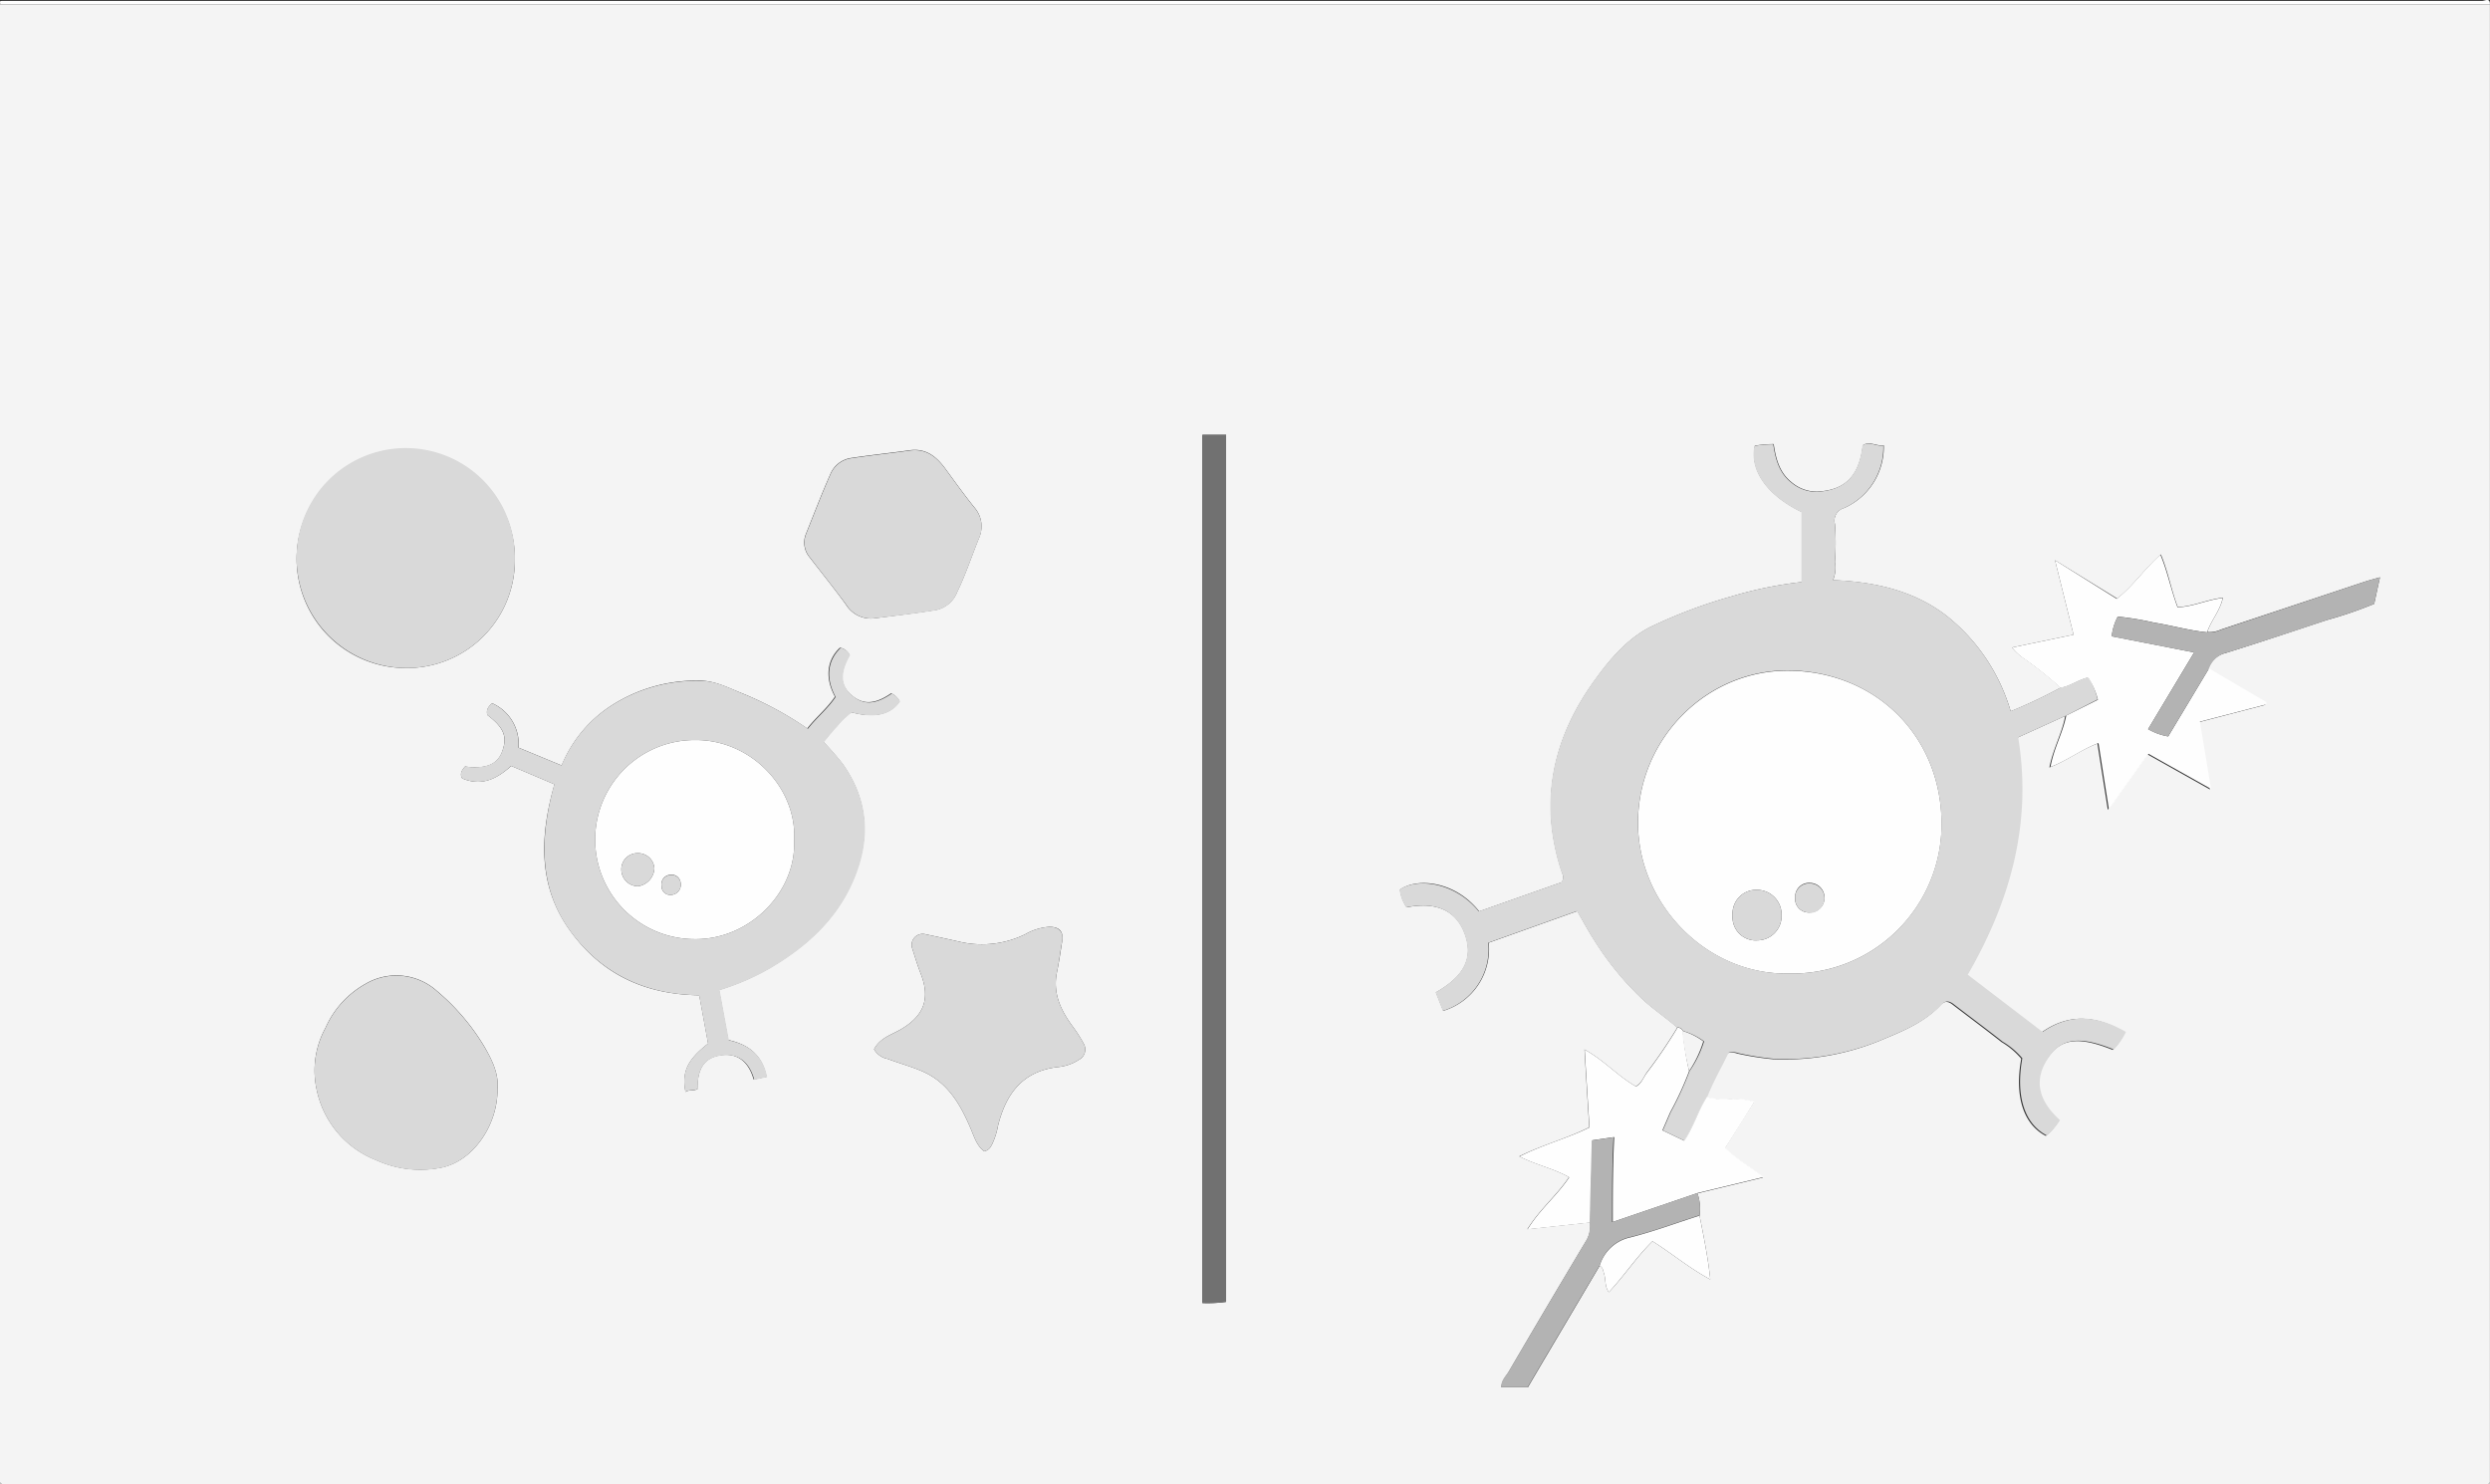
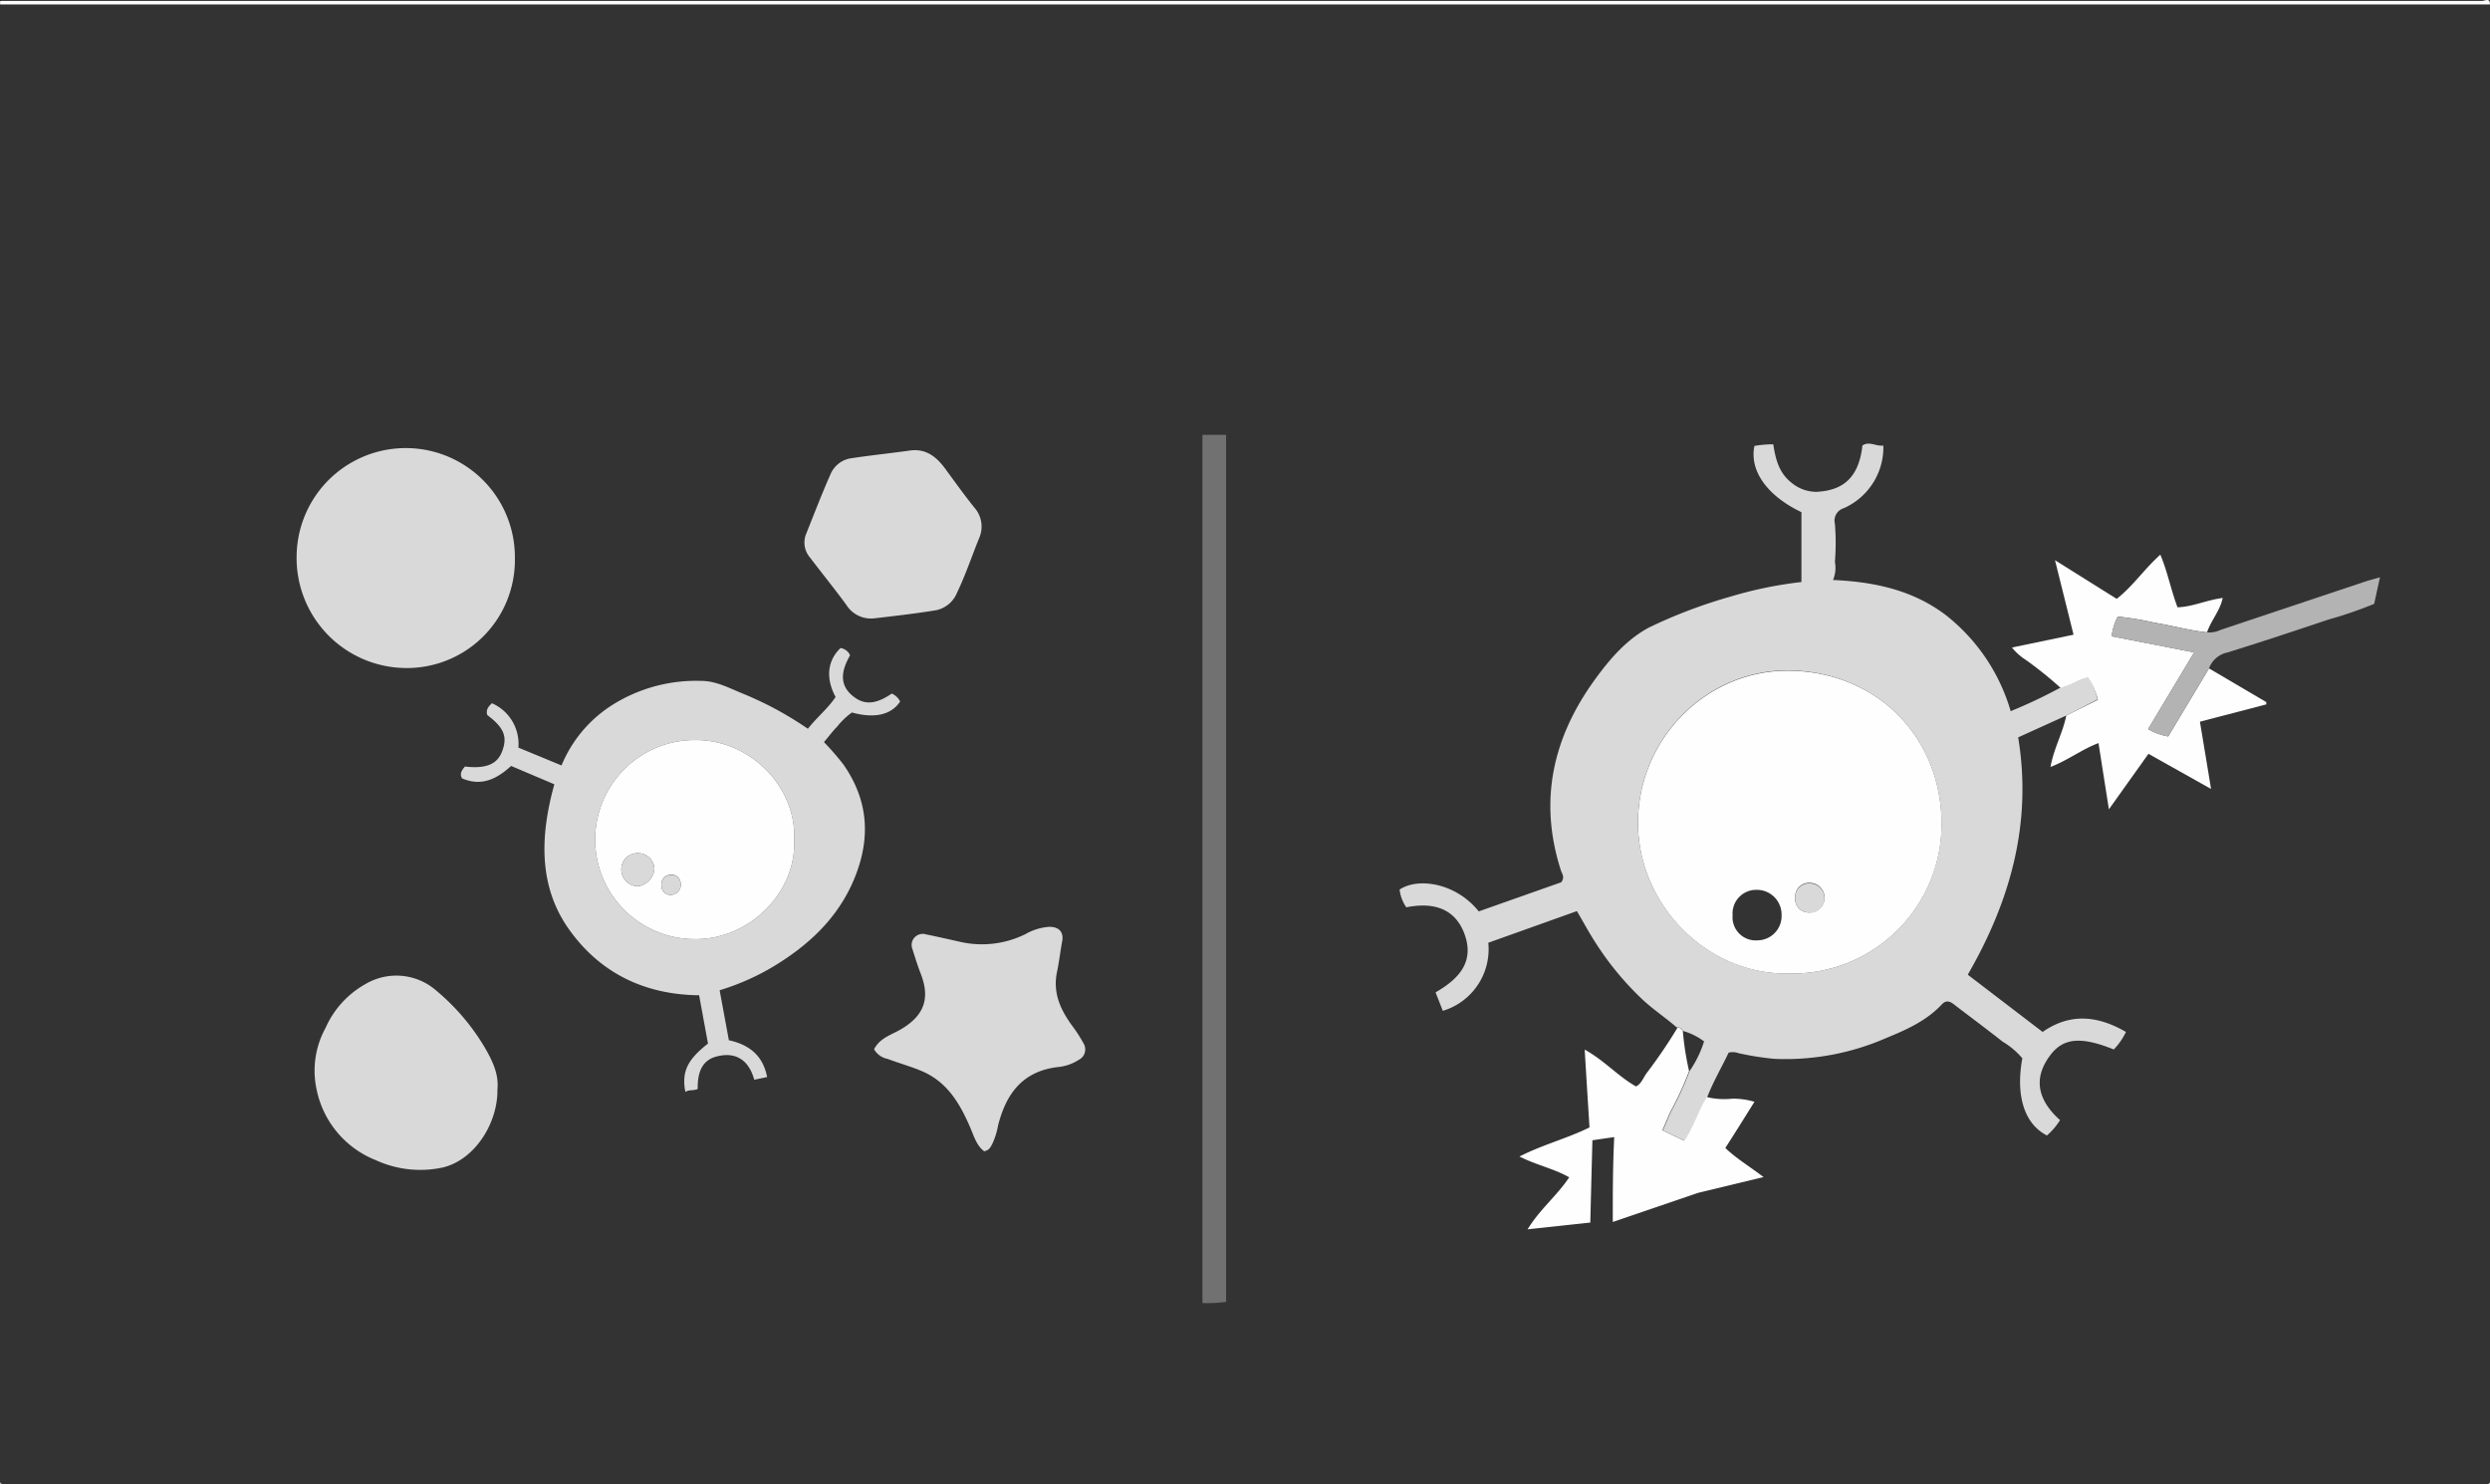
<svg xmlns="http://www.w3.org/2000/svg" viewBox="0 0 342.24 204">
  <rect x="0" y="0" width="342.24" height="204" fill="#333333" stroke="none" />
  <g id="Layer_2" data-name="Layer 2">
    <g id="GRAY_t-cell_selection_activation_Image" data-name="GRAY_t-cell selection | activation Image">
-       <path d="M342.23.61V203.75L342,204H.26L0,203.75V.61ZM219.86,174c.44.17.46.57.59,1,.29.84.08,1.81.68,2.61,2.13-2.25,3.8-4.83,6-7,2.69,1.68,5,3.67,7.94,5.24-.33-3.14-.93-6-1.47-8.76a6.49,6.49,0,0,0-.3-3.06l9-2.17c-1.89-1.5-3.67-2.53-5.25-4,1.31-2.09,2.62-4.18,4-6.35a10.39,10.39,0,0,0-3-.43,10.34,10.34,0,0,1-3.55-.22c.82-2.16,2-4.15,2.94-6.11a2.17,2.17,0,0,1,1.33.06,39,39,0,0,0,5,.79,34.63,34.63,0,0,0,15.37-2.88c2.75-1.13,5.49-2.35,7.58-4.58.56-.6,1.07-.51,1.66-.05,2.24,1.72,4.51,3.4,6.73,5.15a10.59,10.59,0,0,1,2.7,2.28c-.94,5.15.28,9,3.38,10.61a9,9,0,0,0,1.8-2.11c-3-2.68-3.84-5.72-1.24-9.05,1.8-2.3,4.27-2.42,8.63-.66a9,9,0,0,0,1.67-2.41c-3.9-2.32-7.69-2.67-11.45,0l-10.29-7.87c5.94-10.26,8.85-20.94,6.93-32.62l6.61-3c-.42,2.36-1.66,4.47-2.17,7.08,2.44-.94,4.33-2.44,6.6-3.28l1.43,9.1,5.44-7.63,8.6,4.83c-.54-3.24-1-6.22-1.53-9.24l9.12-2.38,0-.32-7.87-4.63a3.41,3.41,0,0,1,2.46-2.19c4.64-1.44,9.26-3,13.87-4.52A57,57,0,0,0,326.32,83c.25-1.15.5-2.3.8-3.65-.89.25-1.57.43-2.23.65l-19.64,6.53a3.65,3.65,0,0,1-1.87.34c.53-1.62,1.78-2.93,2.15-4.72-2.24.27-4.16,1.23-6.21,1.28C298.4,81,298,78.57,297,76.2c-2.25,2-3.81,4.35-6,6.07L282.45,77,285,87.24,276.54,89a7.51,7.51,0,0,0,1.89,1.65,52.42,52.42,0,0,1,4.81,3.86,68.74,68.74,0,0,1-6.88,3.26,26,26,0,0,0-9-13.27c-4.51-3.38-9.74-4.51-15.42-4.76a4.32,4.32,0,0,0,.26-2.49,32.64,32.64,0,0,0,0-5.23,1.78,1.78,0,0,1,1.26-2.19,9.16,9.16,0,0,0,5.46-8.62c-1.05.14-2-.64-2.88,0-.54,5-3.23,6.18-6.25,6.36a5.33,5.33,0,0,1-3.53-1.28c-1.69-1.33-2.17-3.24-2.47-5.25a15.15,15.15,0,0,0-2.59.22c-.71,3.41,1.74,6.85,6.46,9.11V80a55.18,55.18,0,0,0-9.74,2,68.74,68.74,0,0,0-11.25,4.27c-3,1.6-5.28,4.21-7.3,7-5.89,8-7.89,16.81-4.73,26.49.14.43.44.88,0,1.51l-11.33,4c-3.22-4.1-8.43-4.71-10.88-3a5.32,5.32,0,0,0,.92,2.44c4.7-.93,6.86,1,7.82,3.22,1.74,4.08-.45,6.55-3.8,8.47l1,2.54a8.85,8.85,0,0,0,6.25-9.36l12.18-4.35c.79,1.37,1.52,2.73,2.34,4a41.48,41.48,0,0,0,6.51,8c1.54,1.45,3.3,2.6,4.89,4a68.24,68.24,0,0,1-4.21,6.2c-.45.66-.74,1.51-1.5,1.88-2.48-1.4-4.33-3.56-7.05-5.06.22,3.65.43,7.07.66,10.69-3,1.52-6.35,2.38-9.63,4,2.35,1.19,4.73,1.66,6.84,2.86-1.66,2.51-4,4.38-5.72,7.15l8.62-.93a3.94,3.94,0,0,1-.46,2.41q-5.4,9-10.72,18.12c-.38.65-1,1.22-1,2.15H210c.82-1.4,1.66-2.84,2.51-4.27Zm-124-24.33c0-2.13.49-4,2.72-4.54,2.6-.61,4.28.69,5,3.24l1.77-.37c-.58-3-2.48-4.45-5.26-5.06l-1.27-6.87a33.33,33.33,0,0,0,6.94-3c5.06-3,9.26-6.74,11.56-12.31s2-10.77-1.5-15.74a38.33,38.33,0,0,0-2.66-3.06c.66-.78,1.21-1.51,1.84-2.16a10.27,10.27,0,0,1,2-1.91c3.12.86,5.42.33,6.63-1.51a2.34,2.34,0,0,0-1.15-1.09c-2,1.38-3.54,1.59-5,.6-2.45-1.69-1.87-3.81-.73-5.86a1.71,1.71,0,0,0-1.31-1c-1.81,1.7-2.07,4.16-.68,6.73-1.07,1.6-2.59,2.81-3.81,4.37a47.5,47.5,0,0,0-8.74-4.75c-1.93-.75-3.8-1.78-5.9-1.83A21.6,21.6,0,0,0,84,97a17.88,17.88,0,0,0-6.8,8.21l-5.93-2.45a6.1,6.1,0,0,0-3.63-6.1c-.58.51-.85,1-.64,1.63,2.29,1.75,2.77,3,2,5.07-.68,1.74-2.21,2.37-5.08,2-.41.47-.78,1-.39,1.63,2.71,1.16,4.82,0,6.74-1.71l5.94,2.52c-2,7-2.32,13.85,2.06,20s10.41,8.9,17.84,9l1.22,6.64c-2.84,2.22-3.64,3.87-3.11,6.65C94.69,149.74,95.27,150,95.9,149.68ZM70.77,76.82a15,15,0,1,0-15,15A14.84,14.84,0,0,0,70.77,76.82Zm-2.4,72.92c.22-2.15-.75-4.07-1.83-5.94a30.33,30.33,0,0,0-6.49-7.6,8.35,8.35,0,0,0-9.77-1,12.89,12.89,0,0,0-5.54,6.07,12.19,12.19,0,0,0-1.23,8.42,13.28,13.28,0,0,0,8.16,9.75,14.62,14.62,0,0,0,9.19,1C65.25,159.42,68.44,154.39,68.37,149.74Zm51.77-5.52a2.7,2.7,0,0,0,1.85,1.32c1.52.58,3.1,1,4.61,1.64,3.58,1.48,5.33,4.49,6.76,7.81.51,1.18.86,2.47,1.91,3.25.7-.14.88-.59,1.11-1a10,10,0,0,0,.79-2.5c1.09-4.36,3.34-7.49,8.2-8.07a6.39,6.39,0,0,0,2.91-1,1.59,1.59,0,0,0,.65-2.25,19.75,19.75,0,0,0-1.55-2.41c-1.61-2.21-2.7-4.51-2.1-7.41.29-1.38.49-2.81.71-4.21s-.42-2-1.76-2a7.67,7.67,0,0,0-3.28,1,13.48,13.48,0,0,1-8.83,1.1c-1.62-.37-3.25-.73-4.88-1.07a1.52,1.52,0,0,0-1.84,2c.36,1.13.71,2.28,1.14,3.39,1.33,3.38.5,5.73-2.57,7.58C122.64,142.2,121,142.59,120.14,144.22Zm45.13-84.45V179.1a18.25,18.25,0,0,0,3.25-.16V59.77ZM120.09,85c2.87-.38,5.74-.7,8.6-1.17a4,4,0,0,0,2.86-2.45c1.17-2.41,2-4.94,3-7.41a3.93,3.93,0,0,0-.55-4.14c-1.43-1.76-2.74-3.6-4.08-5.43-1.22-1.65-2.65-2.83-4.9-2.51-2.71.38-5.43.66-8.13,1.07a3.65,3.65,0,0,0-2.78,2.25c-1.19,2.68-2.24,5.43-3.33,8.15a3.15,3.15,0,0,0,.51,3.26c1.67,2.17,3.4,4.3,5,6.51A4,4,0,0,0,120.09,85Z" fill="#f4f4f4" />
      <path d="M342.23.61H0C.12.46-.21.11.26.13c.28,0,.56,0,.84,0q170,0,340,0C341.46.17,342.26-.42,342.23.61Z" fill="#fefefe" />
      <path d="M0,203.75l.24.24Q0,204.05,0,203.75Z" fill="#fefefe" />
      <path d="M342,204l.24-.24Q342.29,204,342,204Z" fill="#fefefe" />
      <path d="M230.48,141.23c-1.59-1.38-3.35-2.53-4.89-4a41.48,41.48,0,0,1-6.51-8c-.82-1.3-1.55-2.66-2.34-4l-12.18,4.35a8.85,8.85,0,0,1-6.25,9.36l-1-2.54c3.35-1.92,5.54-4.39,3.8-8.47-1-2.26-3.12-4.15-7.82-3.22a5.32,5.32,0,0,1-.92-2.44c2.45-1.66,7.66-1,10.88,3l11.33-4c.49-.63.19-1.08,0-1.51-3.16-9.68-1.16-18.44,4.73-26.49,2-2.74,4.25-5.35,7.3-7a68.74,68.74,0,0,1,11.25-4.27,55.18,55.18,0,0,1,9.74-2V70.4c-4.72-2.26-7.17-5.7-6.46-9.11a15.15,15.15,0,0,1,2.59-.22c.3,2,.78,3.92,2.47,5.25a5.33,5.33,0,0,0,3.53,1.28c3-.18,5.71-1.38,6.25-6.36.92-.65,1.83.13,2.88,0a9.16,9.16,0,0,1-5.46,8.62A1.78,1.78,0,0,0,252.2,72a32.64,32.64,0,0,1,0,5.23,4.32,4.32,0,0,1-.26,2.49c5.68.25,10.91,1.38,15.42,4.76a26,26,0,0,1,9,13.27,68.74,68.74,0,0,0,6.88-3.26c1.34-.2,2.44-1.1,3.8-1.41a9.79,9.79,0,0,1,1.27,3.06L284,98.35l-6.61,3c1.92,11.68-1,22.36-6.93,32.62l10.29,7.87c3.76-2.62,7.55-2.27,11.45,0a9,9,0,0,1-1.67,2.41c-4.36-1.76-6.83-1.64-8.63.66-2.6,3.33-1.75,6.37,1.24,9.05a9,9,0,0,1-1.8,2.11c-3.1-1.59-4.32-5.46-3.38-10.61a10.59,10.59,0,0,0-2.7-2.28c-2.22-1.75-4.49-3.43-6.73-5.15-.59-.46-1.1-.55-1.66.05-2.09,2.23-4.83,3.45-7.58,4.58a34.63,34.63,0,0,1-15.37,2.88,39,39,0,0,1-5-.79,2.17,2.17,0,0,0-1.33-.06c-.95,2-2.12,4-2.94,6.11-1.21,1.86-1.79,4.05-3.1,6l-3-1.43c.38-.87.73-1.7,1.09-2.52a43.82,43.82,0,0,0,2.58-5.62,15.39,15.39,0,0,0,2-4.09,9,9,0,0,0-2.9-1.44A.77.77,0,0,0,230.48,141.23Zm15.37-7.42a20.53,20.53,0,0,0,21-20.66c-.06-12.07-9.1-20.83-20.94-21-11.42-.12-20.75,9.43-20.78,20.88C225.12,124.36,234.65,134,245.85,133.81Z" fill="#d9d9d9" />
      <path d="M95.9,149.68c-.63.28-1.21.06-1.7.41-.53-2.78.27-4.43,3.11-6.65l-1.22-6.64c-7.43-.08-13.54-3-17.84-9s-4-13-2.06-20l-5.94-2.52c-1.92,1.74-4,2.87-6.74,1.71-.39-.67,0-1.16.39-1.63,2.87.33,4.4-.3,5.08-2,.81-2.06.33-3.32-2-5.07-.21-.64.06-1.12.64-1.63a6.1,6.1,0,0,1,3.63,6.1l5.93,2.45A17.88,17.88,0,0,1,84,97,21.6,21.6,0,0,1,96.4,93.59c2.1,0,4,1.08,5.9,1.83a47.5,47.5,0,0,1,8.74,4.75c1.22-1.56,2.74-2.77,3.81-4.37-1.39-2.57-1.13-5,.68-6.73a1.71,1.71,0,0,1,1.31,1c-1.14,2-1.72,4.17.73,5.86,1.44,1,3,.78,5-.6a2.34,2.34,0,0,1,1.15,1.09c-1.21,1.84-3.51,2.37-6.63,1.51a10.27,10.27,0,0,0-2,1.91c-.63.65-1.18,1.38-1.84,2.16a38.33,38.33,0,0,1,2.66,3.06c3.5,5,3.78,10.23,1.5,15.74s-6.5,9.35-11.56,12.31a33.33,33.33,0,0,1-6.94,3l1.27,6.87c2.78.61,4.68,2.08,5.26,5.06l-1.77.37c-.7-2.55-2.38-3.85-5-3.24C96.39,145.66,95.86,147.55,95.9,149.68Zm13.25-34.15c.43-7.1-5.83-13.87-13.61-13.81a13.68,13.68,0,0,0-.12,27.36C103,129.21,109.47,122.6,109.15,115.53Z" fill="#d9d9d9" />
      <path d="M70.77,76.82a14.84,14.84,0,0,1-15,15,15.12,15.12,0,0,1-15-15.45,15,15,0,0,1,30,.44Z" fill="#d9d9d9" />
      <path d="M68.37,149.74c.07,4.65-3.12,9.68-7.51,10.73a14.62,14.62,0,0,1-9.19-1,13.28,13.28,0,0,1-8.16-9.75,12.19,12.19,0,0,1,1.23-8.42,12.89,12.89,0,0,1,5.54-6.07,8.35,8.35,0,0,1,9.77,1,30.33,30.33,0,0,1,6.49,7.6C67.62,145.67,68.59,147.59,68.37,149.74Z" fill="#d9d9d9" />
      <path d="M284,98.35l4.35-2.17A9.79,9.79,0,0,0,287,93.12c-1.36.31-2.46,1.21-3.8,1.41a52.42,52.42,0,0,0-4.81-3.86A7.51,7.51,0,0,1,276.54,89L285,87.24,282.45,77l8.48,5.31c2.22-1.72,3.78-4.09,6-6.07,1,2.37,1.44,4.79,2.36,7.23,2.05-.05,4-1,6.21-1.28-.37,1.79-1.62,3.1-2.15,4.72-2.46-.25-4.84-.94-7.27-1.33a40.27,40.27,0,0,0-5-.83,7.47,7.47,0,0,0-.83,2.71l11.33,2.21-6.33,10.55a8.29,8.29,0,0,0,2.76,1l5.61-9.35,7.87,4.63,0,.32-9.12,2.38c.5,3,1,6,1.53,9.24l-8.6-4.83-5.44,7.63-1.43-9.1c-2.27.84-4.16,2.34-6.6,3.28C282.3,102.82,283.54,100.71,284,98.35Z" fill="#fefefe" />
      <path d="M120.14,144.22c.83-1.63,2.5-2,3.83-2.83,3.07-1.85,3.9-4.2,2.57-7.58-.43-1.11-.78-2.26-1.14-3.39a1.52,1.52,0,0,1,1.84-2c1.63.34,3.26.7,4.88,1.07a13.48,13.48,0,0,0,8.83-1.1,7.67,7.67,0,0,1,3.28-1c1.34,0,2,.73,1.76,2s-.42,2.83-.71,4.21c-.6,2.9.49,5.2,2.1,7.41a19.75,19.75,0,0,1,1.55,2.41,1.59,1.59,0,0,1-.65,2.25,6.39,6.39,0,0,1-2.91,1c-4.86.58-7.11,3.71-8.2,8.07a10,10,0,0,1-.79,2.5c-.23.42-.41.87-1.11,1-1.05-.78-1.4-2.07-1.91-3.25-1.43-3.32-3.18-6.33-6.76-7.81-1.51-.63-3.09-1.06-4.61-1.64A2.7,2.7,0,0,1,120.14,144.22Z" fill="#d9d9d9" />
      <path d="M165.27,59.77h3.25V178.94a18.25,18.25,0,0,1-3.25.16Z" fill="#717171" />
      <path d="M120.09,85a4,4,0,0,1-3.77-1.87c-1.62-2.21-3.35-4.34-5-6.51a3.15,3.15,0,0,1-.51-3.26c1.09-2.72,2.14-5.47,3.33-8.15A3.65,3.65,0,0,1,116.9,63c2.7-.41,5.42-.69,8.13-1.07,2.25-.32,3.68.86,4.9,2.51,1.34,1.83,2.65,3.67,4.08,5.43a3.93,3.93,0,0,1,.55,4.14c-1,2.47-1.84,5-3,7.41a4,4,0,0,1-2.86,2.45C125.83,84.34,123,84.66,120.09,85Z" fill="#d9d9d9" />
      <path d="M232.16,147.22a43.82,43.82,0,0,1-2.58,5.62c-.36.82-.71,1.65-1.09,2.52l3,1.43c1.31-1.93,1.89-4.12,3.1-6a10.34,10.34,0,0,0,3.55.22,10.39,10.39,0,0,1,3,.43c-1.35,2.17-2.66,4.26-4,6.35,1.58,1.51,3.36,2.54,5.25,4l-9,2.17-11.72,4c0-4,0-7.76.2-11.67l-3,.44c-.1,3.83-.2,7.57-.29,11.31l-8.62.93c1.69-2.77,4.06-4.64,5.72-7.15-2.11-1.2-4.49-1.67-6.84-2.86,3.28-1.66,6.67-2.52,9.63-4-.23-3.62-.44-7-.66-10.69,2.72,1.5,4.57,3.66,7.05,5.06.76-.37,1-1.22,1.5-1.88a68.24,68.24,0,0,0,4.21-6.2.77.77,0,0,1,.73.46A38.27,38.27,0,0,0,232.16,147.22Z" fill="#fefefe" />
-       <path d="M218.49,168.06c.09-3.74.19-7.48.29-11.31l3-.44c-.22,3.91-.19,7.67-.2,11.67l11.72-4a6.49,6.49,0,0,1,.3,3.06c-3.18,1-6.32,2.21-9.55,3a5.61,5.61,0,0,0-4.19,3.91l-7.38,12.46c-.85,1.43-1.69,2.87-2.51,4.27h-3.62c-.07-.93.58-1.5,1-2.15q5.33-9.08,10.72-18.12A3.94,3.94,0,0,0,218.49,168.06Z" fill="#b3b3b3" />
      <path d="M303.62,91.88,298,101.23a8.29,8.29,0,0,1-2.76-1l6.33-10.55-11.33-2.21a7.47,7.47,0,0,1,.83-2.71,40.27,40.27,0,0,1,5,.83c2.43.39,4.81,1.08,7.27,1.33a3.65,3.65,0,0,0,1.87-.34L324.89,80c.66-.22,1.34-.4,2.23-.65-.3,1.35-.55,2.5-.8,3.65A57,57,0,0,1,320,85.17c-4.61,1.55-9.23,3.08-13.87,4.52A3.41,3.41,0,0,0,303.62,91.88Z" fill="#b3b3b3" />
-       <path d="M219.86,174a5.61,5.61,0,0,1,4.19-3.91c3.23-.81,6.37-2,9.55-3,.54,2.81,1.14,5.62,1.47,8.76-2.94-1.57-5.25-3.56-7.94-5.24-2.2,2.14-3.87,4.72-6,7-.6-.8-.39-1.77-.68-2.61C220.32,174.58,220.3,174.18,219.86,174Z" fill="#fefefe" />
      <path d="M245.85,133.81c-11.2.22-20.73-9.45-20.71-20.74,0-11.45,9.36-21,20.78-20.88,11.84.13,20.88,8.89,20.94,21A20.53,20.53,0,0,1,245.85,133.81Zm-7.71-8a3.18,3.18,0,0,0,3.42,3.44,3.34,3.34,0,0,0,3.31-3.49,3.39,3.39,0,0,0-3.36-3.45A3.25,3.25,0,0,0,238.14,125.81Zm10.6-.39a2,2,0,1,0,0-4.07,1.9,1.9,0,0,0-2,2A1.87,1.87,0,0,0,248.74,125.42Z" fill="#fefefe" />
-       <path d="M232.16,147.22a38.27,38.27,0,0,1-.95-5.53,9,9,0,0,1,2.9,1.44A15.39,15.39,0,0,1,232.16,147.22Z" fill="#f4f4f4" />
+       <path d="M232.16,147.22A15.39,15.39,0,0,1,232.16,147.22Z" fill="#f4f4f4" />
      <path d="M109.15,115.53c.32,7.07-6.14,13.68-13.73,13.55a13.68,13.68,0,0,1,.12-27.36C103.32,101.66,109.58,108.43,109.15,115.53Zm-21.51,1.74a2.21,2.21,0,0,0-2.24,2.29,2.3,2.3,0,0,0,2.32,2.25,2.63,2.63,0,0,0,2.22-2.43A2.23,2.23,0,0,0,87.64,117.27Zm5.91,4.11a1.23,1.23,0,0,0-1.41-1.14,1.29,1.29,0,0,0-1.21,1.51A1.17,1.17,0,0,0,92.14,123,1.38,1.38,0,0,0,93.55,121.38Z" fill="#fefefe" />
-       <path d="M238.14,125.81a3.25,3.25,0,0,1,3.37-3.5,3.39,3.39,0,0,1,3.36,3.45,3.34,3.34,0,0,1-3.31,3.49A3.18,3.18,0,0,1,238.14,125.81Z" fill="#d9d9d9" />
      <path d="M248.74,125.42a1.87,1.87,0,0,1-2-2,1.9,1.9,0,0,1,2-2,2,2,0,1,1,0,4.07Z" fill="#d9d9d9" />
      <path d="M87.64,117.27a2.23,2.23,0,0,1,2.3,2.11,2.63,2.63,0,0,1-2.22,2.43,2.3,2.3,0,0,1-2.32-2.25A2.21,2.21,0,0,1,87.64,117.27Z" fill="#d9d9d9" />
      <path d="M93.55,121.38A1.38,1.38,0,0,1,92.14,123a1.17,1.17,0,0,1-1.21-1.22,1.29,1.29,0,0,1,1.21-1.51A1.23,1.23,0,0,1,93.55,121.38Z" fill="#d9d9d9" />
    </g>
  </g>
</svg>